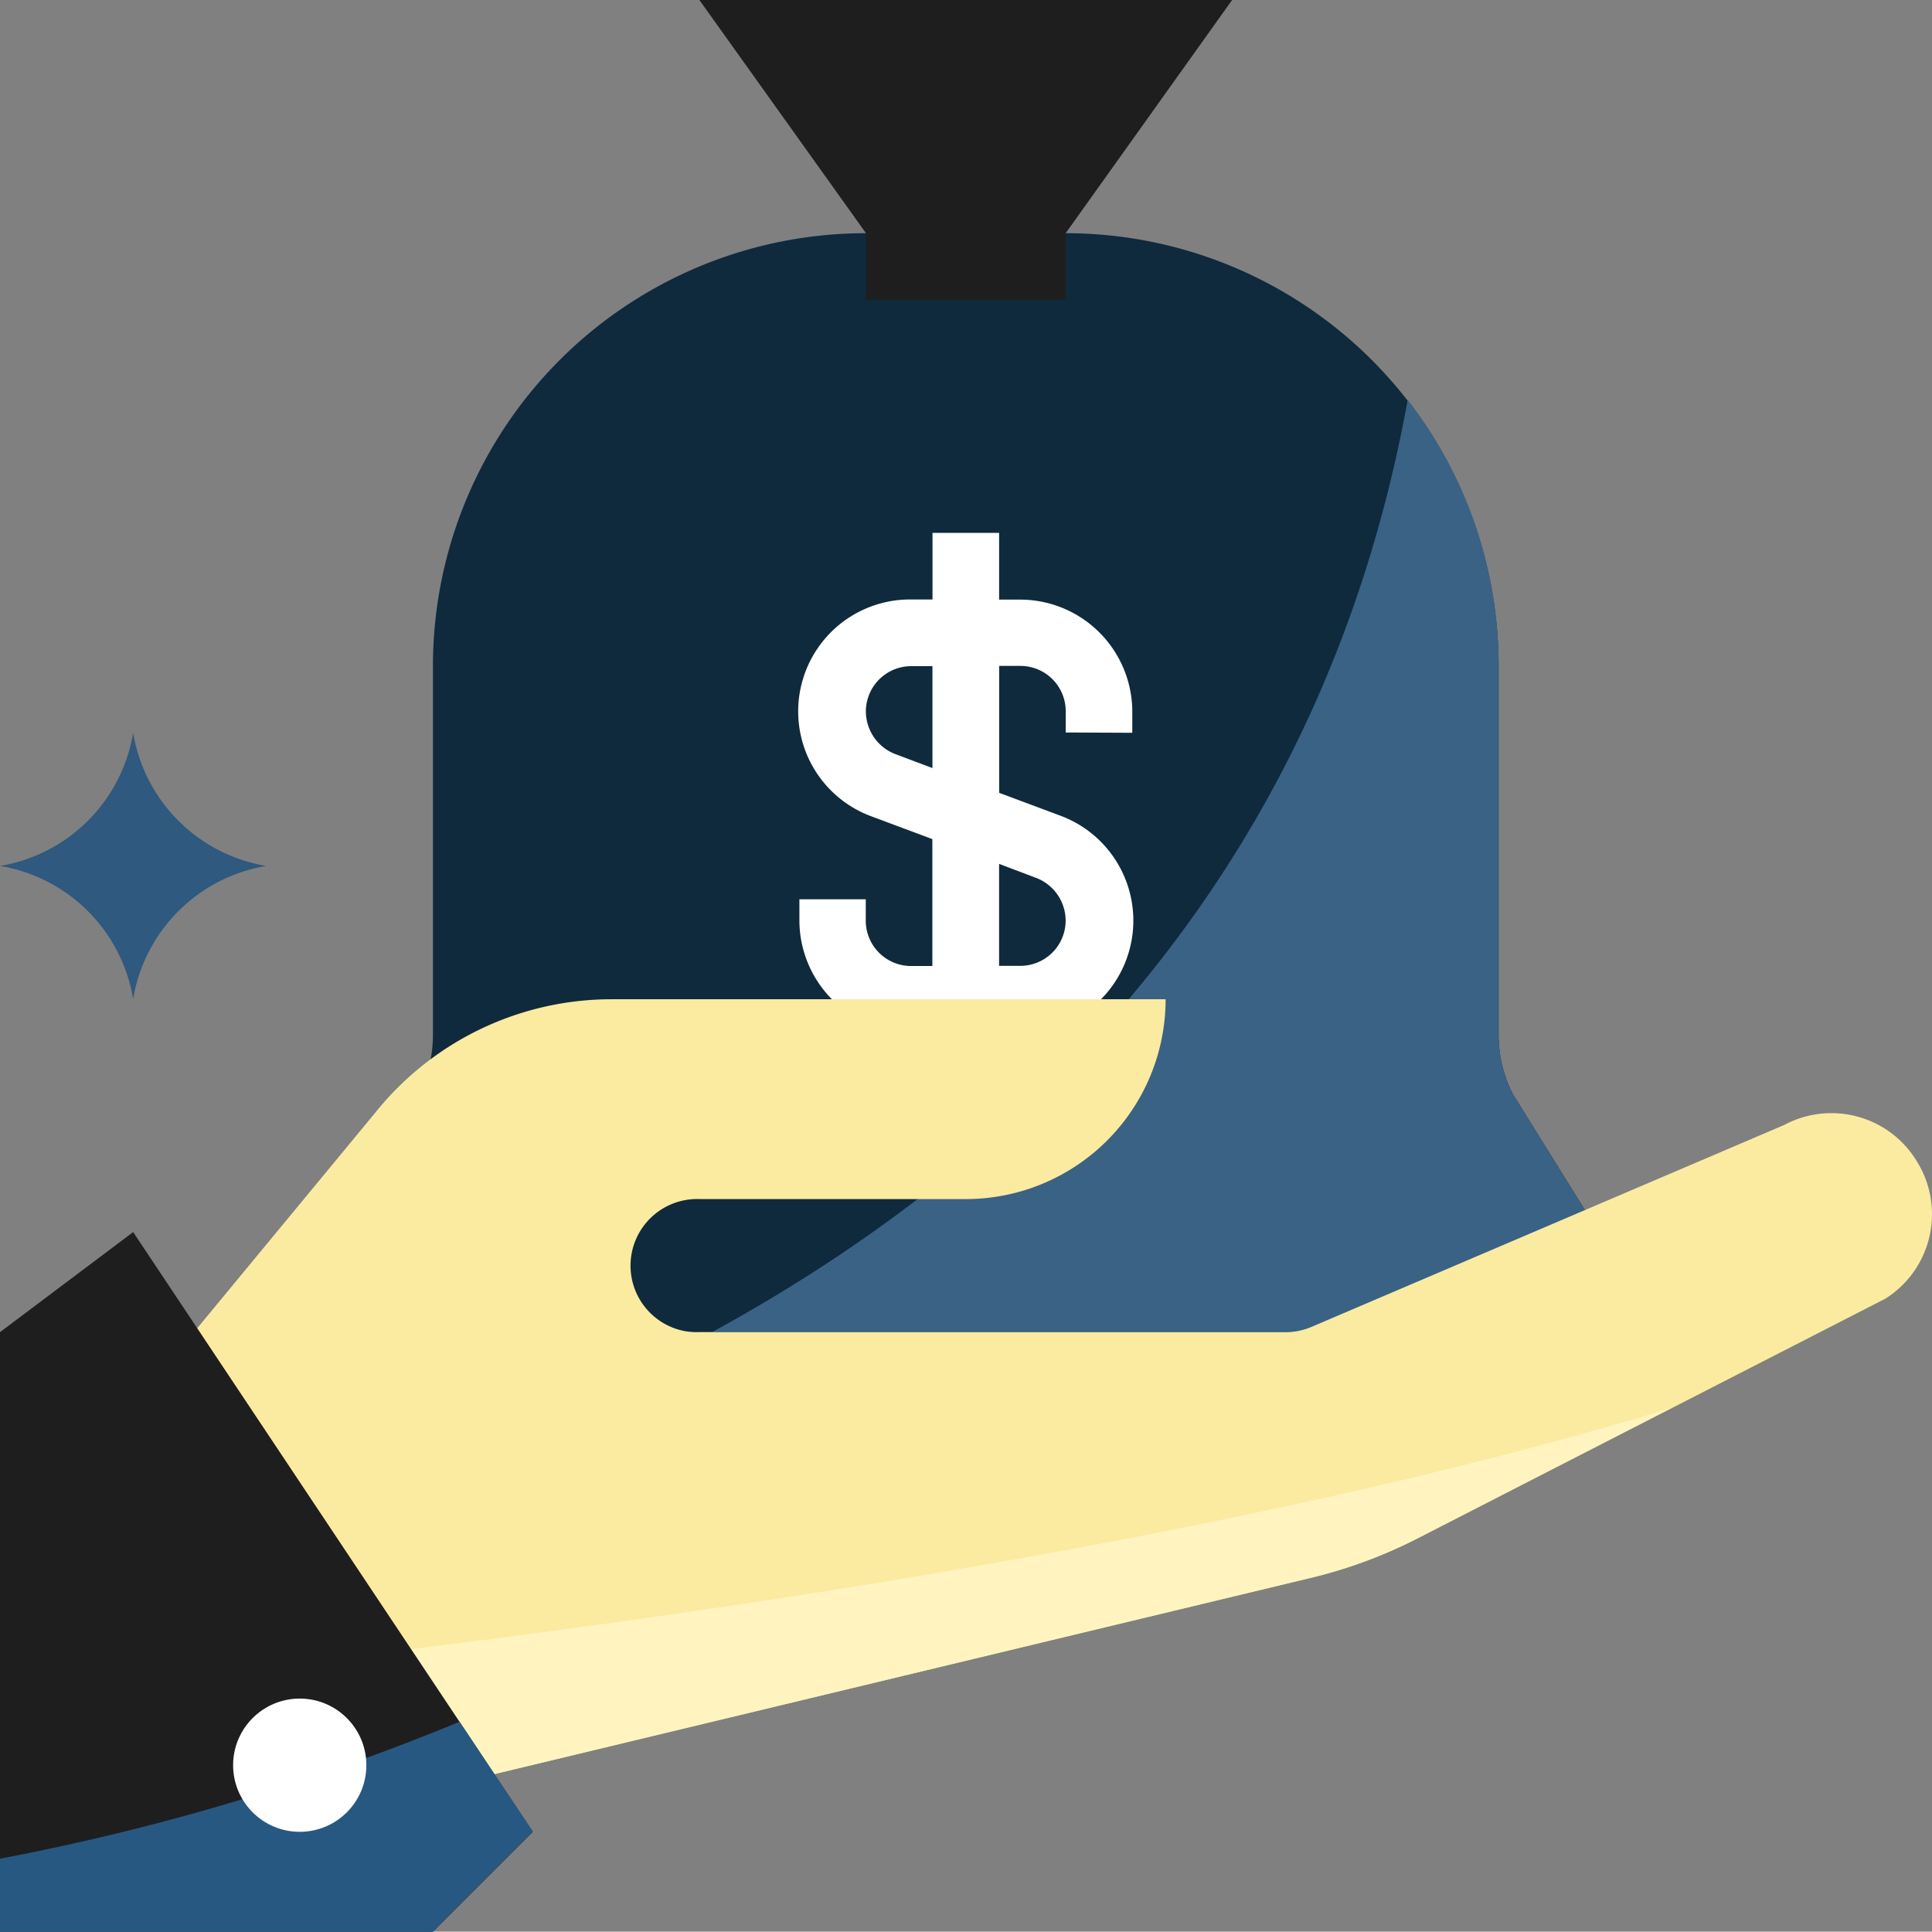
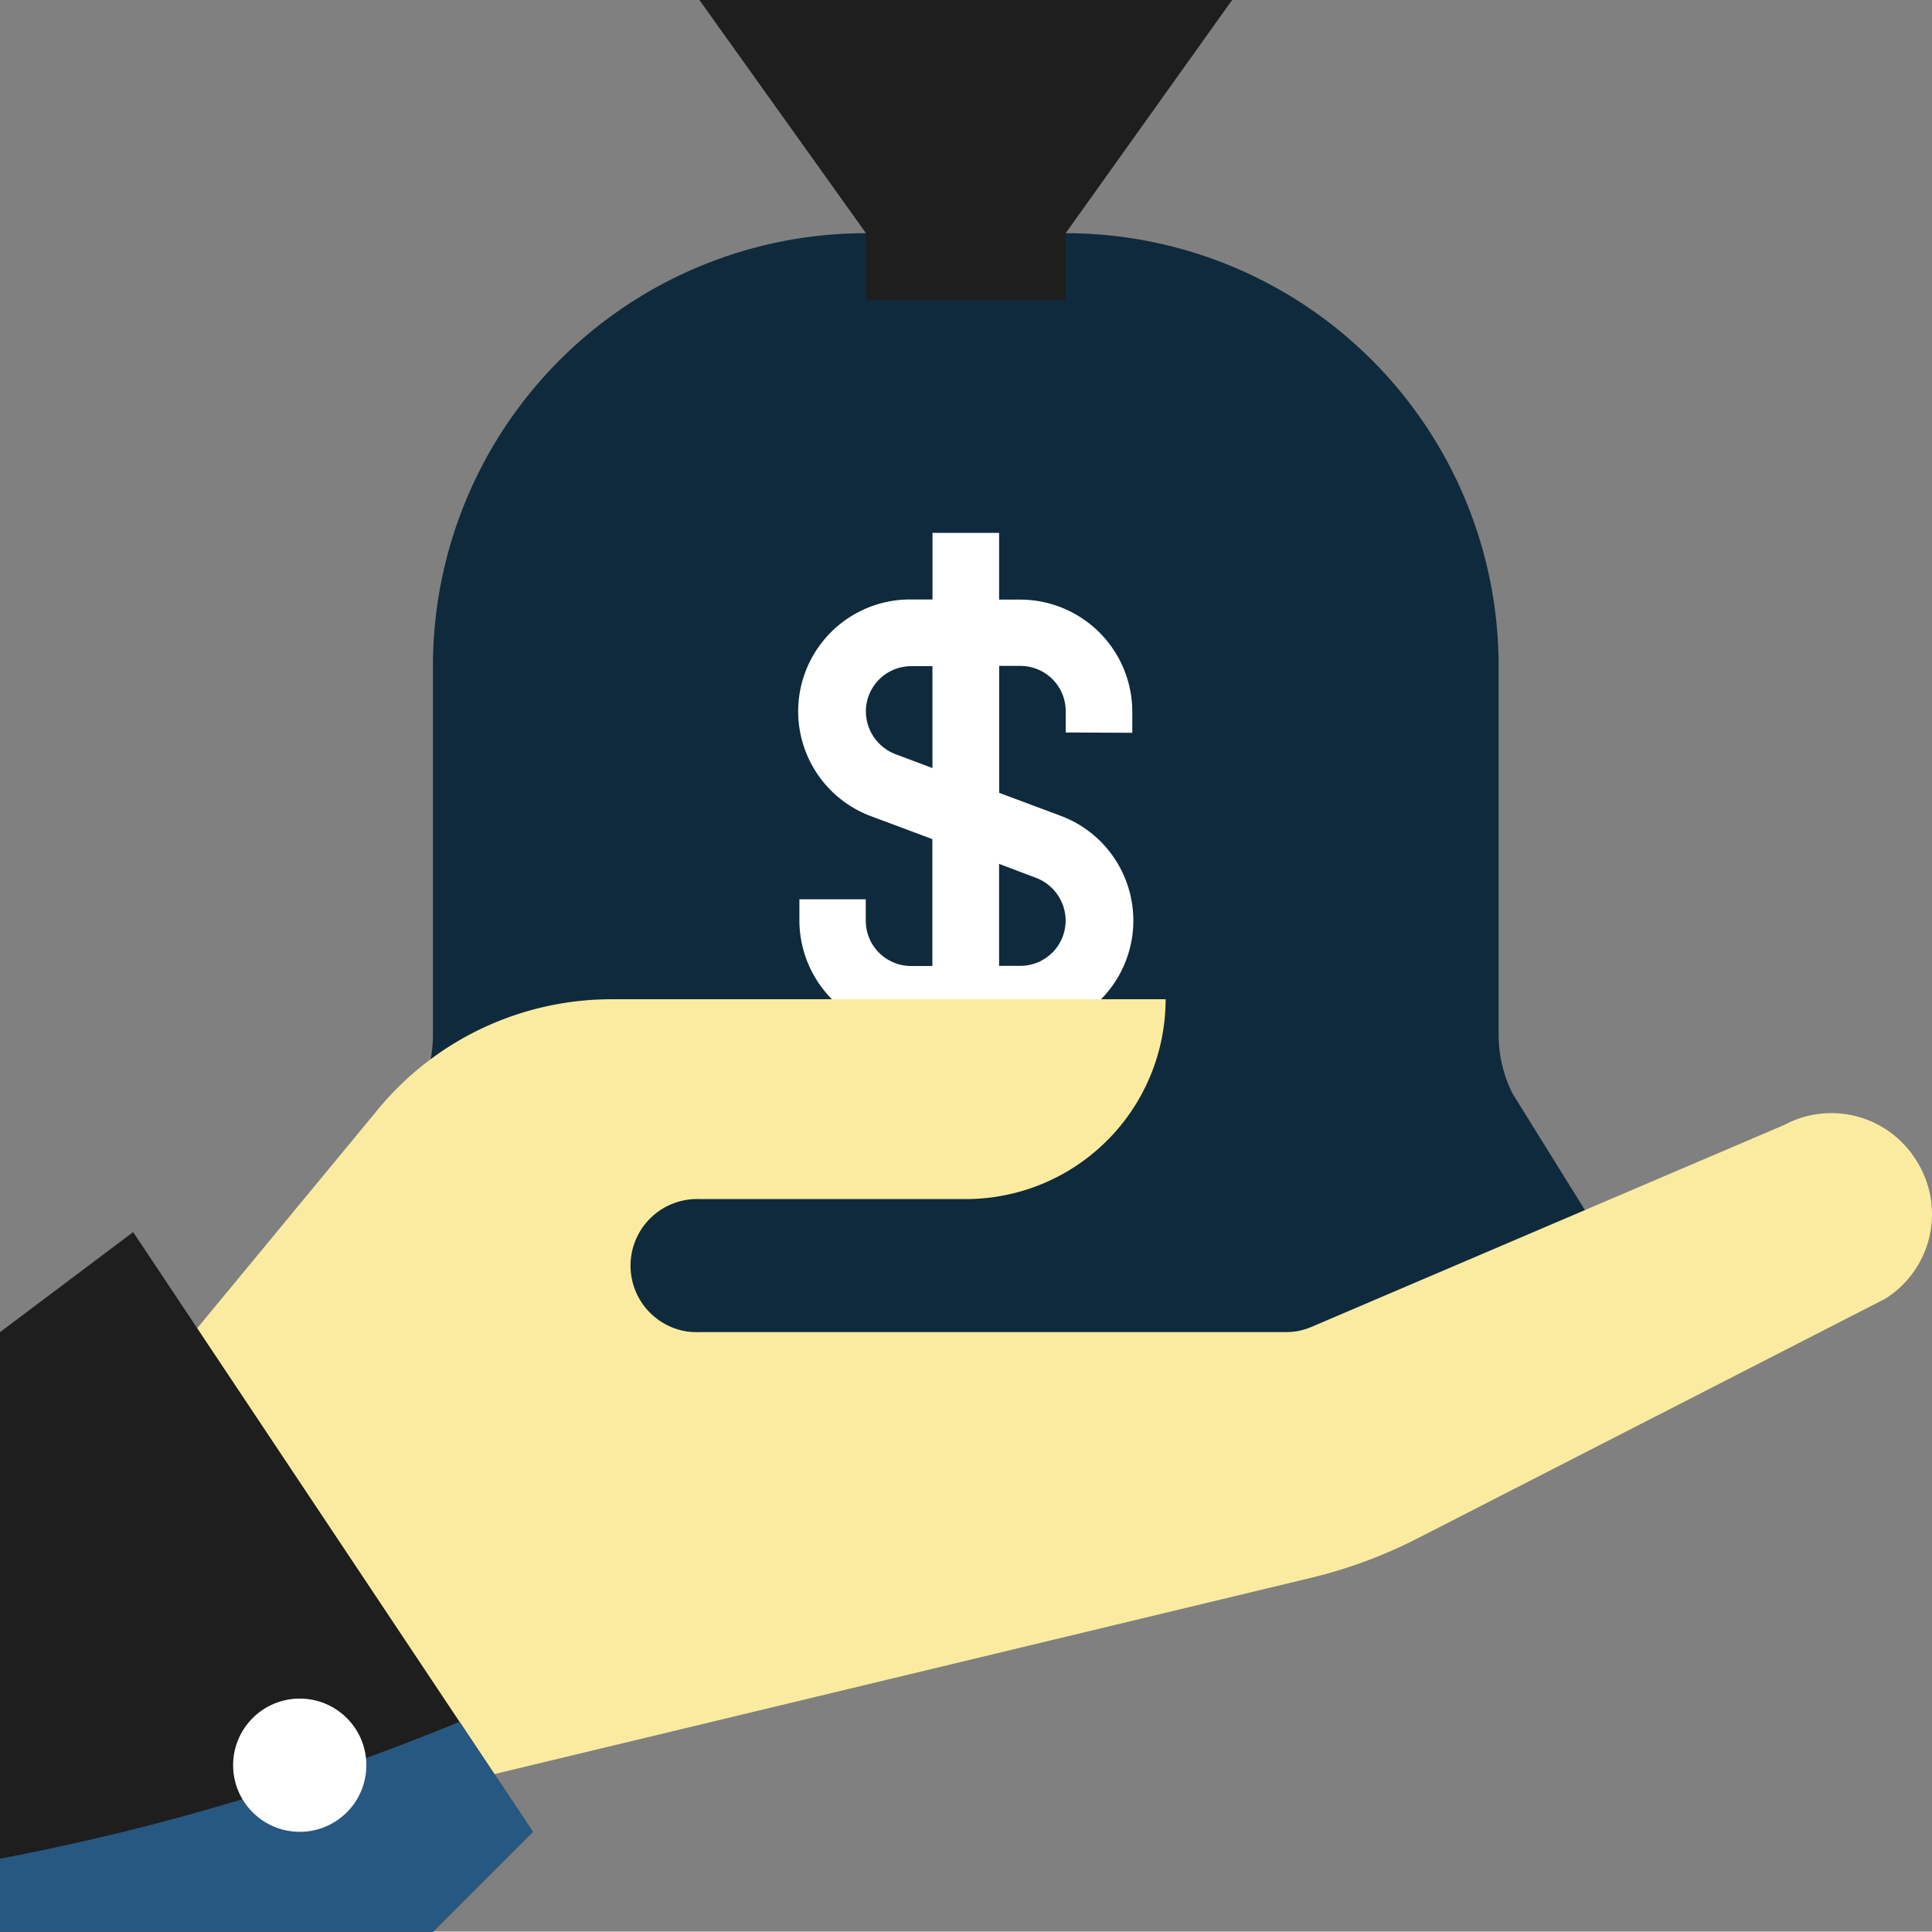
<svg xmlns="http://www.w3.org/2000/svg" id="bank" width="69.865" height="69.852" viewBox="0 0 69.865 69.852">
  <rect x="0" y="0" width="69.865" height="69.852" fill="#808080" stroke="none" />
  <g id="Group_1330" data-name="Group 1330" transform="translate(12.043 0)">
    <path id="Path_12828" data-name="Path 12828" d="M134.017,98.778a2.832,2.832,0,0,0-.421-1.493l-2.686-4.323a4.735,4.735,0,0,1-.507-2.14V77.5a15.656,15.656,0,0,0-15.656-15.656h-7.226A15.656,15.656,0,0,0,91.866,77.5v13.32a4.731,4.731,0,0,1-.506,2.14L88.674,97.28a2.83,2.83,0,0,0-.421,1.493h0a2.816,2.816,0,0,0,2.805,2.805H131.21A2.816,2.816,0,0,0,134.017,98.778Z" transform="translate(-88.253 -53.411)" fill="#0f2a3c" />
    <path id="Path_12829" data-name="Path 12829" d="M198.583,8.493,204.6.063H185.335l6.022,8.43V10.9h7.226Z" transform="translate(-172.087 -0.063)" fill="#1e1e1e" />
  </g>
-   <path id="Path_12830" data-name="Path 12830" d="M220.25,135.386l-2.686-4.323a4.734,4.734,0,0,1-.507-2.14V115.6a15.652,15.652,0,0,0-3.288-9.63c-3.21,17.716-14.536,27.929-25.17,33.721h29.265a2.819,2.819,0,0,0,2.409-4.3Z" transform="translate(-162.864 -91.512)" fill="#3a6284" />
  <path id="Path_12831" data-name="Path 12831" d="M223.78,148.5v-.77a4.059,4.059,0,0,0-4.046-4.046h-.77V141.27h-2.409v2.409h-.77a4.046,4.046,0,0,0-1.427,7.847l2.192.819v4.589h-.771a1.639,1.639,0,0,1-1.637-1.637h0v-.776h-2.4v.77a4.059,4.059,0,0,0,4.046,4.046h3.943a4.046,4.046,0,0,0,1.427-7.847l-2.192-.819v-4.589h.77a1.639,1.639,0,0,1,1.637,1.637h0v.77Zm-3.469,5.25a1.662,1.662,0,0,1,1.059,1.541,1.639,1.639,0,0,1-1.637,1.637h-.77V153.24Zm-3.758-3.975-1.348-.506a1.662,1.662,0,0,1-1.059-1.541,1.639,1.639,0,0,1,1.637-1.637h.77Z" transform="translate(-182.834 -122.001)" fill="#fff" />
  <g id="Group_1331" data-name="Group 1331" transform="translate(0 26.499)">
-     <path id="Path_12833" data-name="Path 12833" d="M4.815,203.855h0A5.853,5.853,0,0,0,0,199.04H0a5.853,5.853,0,0,0,4.815-4.815h0A5.853,5.853,0,0,0,9.63,199.04h0A5.853,5.853,0,0,0,4.815,203.855Z" transform="translate(0 -194.225)" fill="#2f597e" />
-   </g>
+     </g>
  <path id="Path_12834" data-name="Path 12834" d="M107.437,270.715a3.613,3.613,0,0,0-4.815-1.337l-17.09,7.3a2.417,2.417,0,0,1-.951.193H63.4a2.409,2.409,0,1,1,0-4.815h9.63a7.226,7.226,0,0,0,7.226-7.226H60.216a10.95,10.95,0,0,0-8.539,4.1l-7.551,9.141,8.5,15.585,32.721-7.864a17.38,17.38,0,0,0,4.071-1.493l16.86-8.638A3.611,3.611,0,0,0,107.437,270.715Z" transform="translate(-38.105 -228.695)" fill="#fbeba0" />
-   <path id="Path_12835" data-name="Path 12835" d="M86.578,382.284l2.709,4.961,32.721-7.865a17.38,17.38,0,0,0,4.071-1.493L135.2,373.2C120.046,377.834,99.933,380.73,86.578,382.284Z" transform="translate(-74.763 -322.285)" fill="#fff4bf" />
  <path id="Path_12836" data-name="Path 12836" d="M0,330.218V351.9H15.656l3.613-3.613L4.815,326.6Z" transform="translate(0 -282.045)" fill="#1e1e1e" />
  <path id="Path_12837" data-name="Path 12837" d="M0,463.926H15.656l3.613-3.613-2.65-3.975A85.189,85.189,0,0,1,0,461.29Z" transform="translate(0 -394.076)" fill="#275882" />
  <circle id="Ellipse_224" data-name="Ellipse 224" cx="2.409" cy="2.409" r="2.409" transform="translate(8.43 61.424)" fill="#fff" />
</svg>